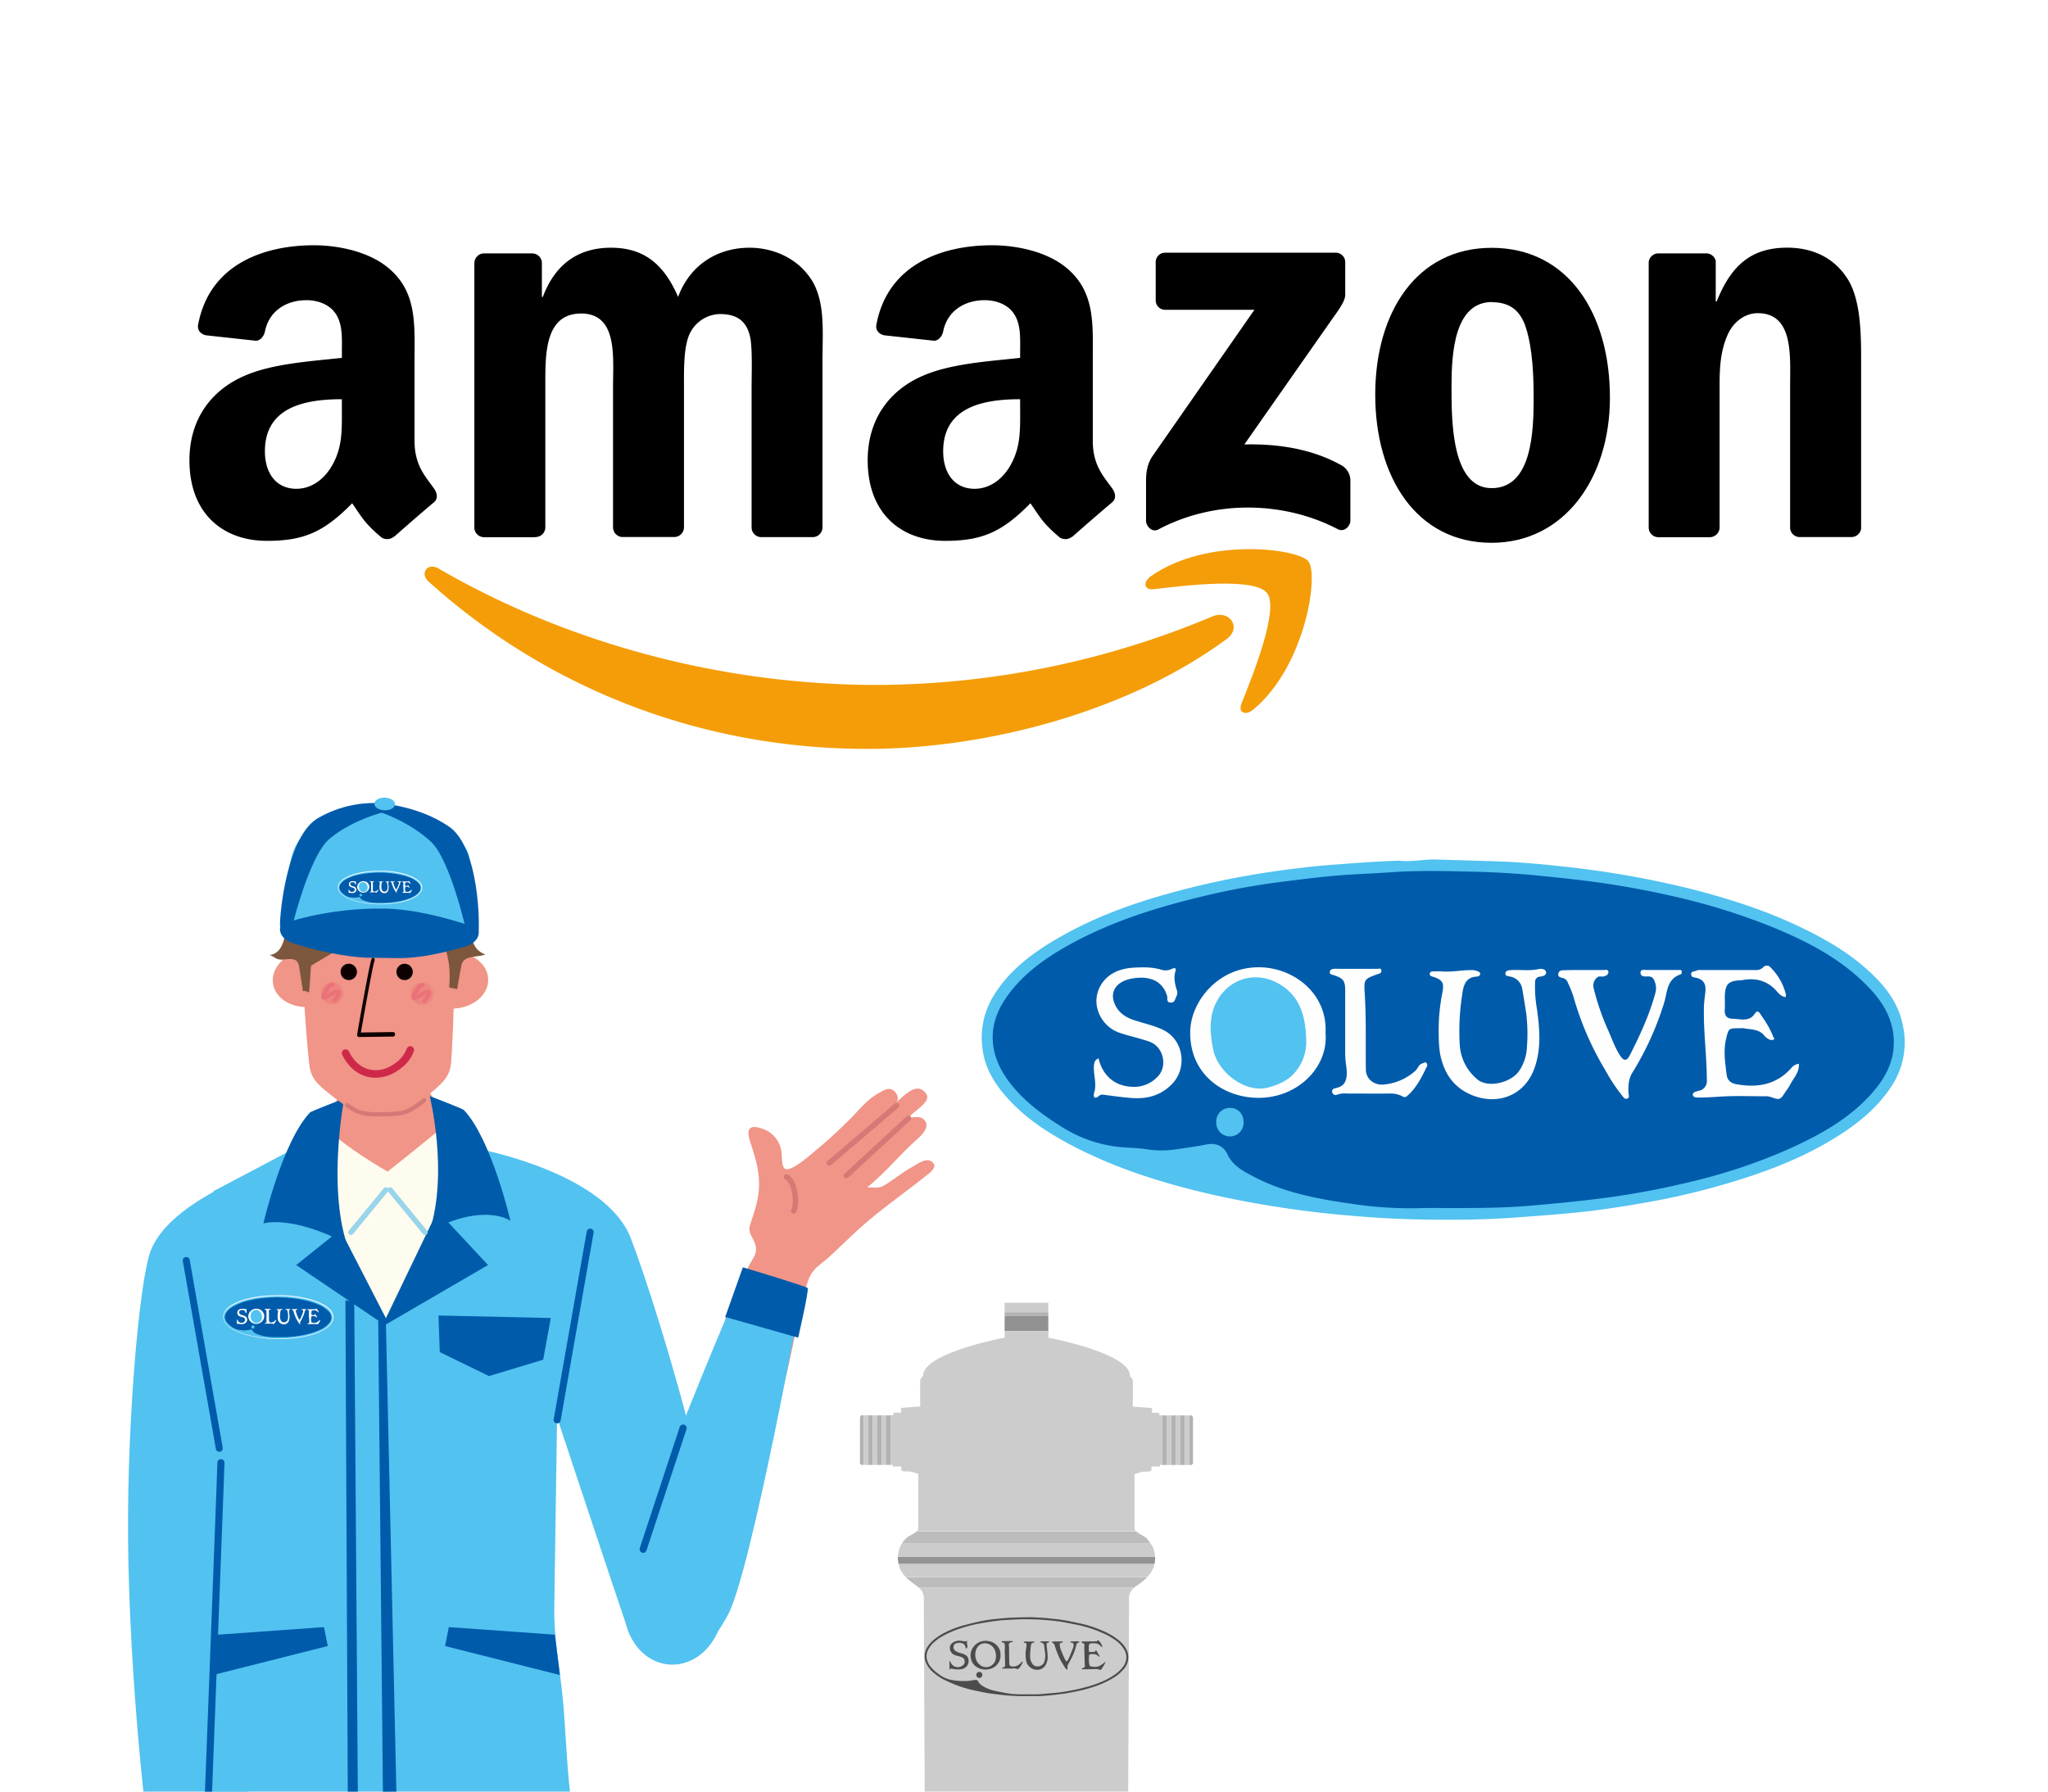
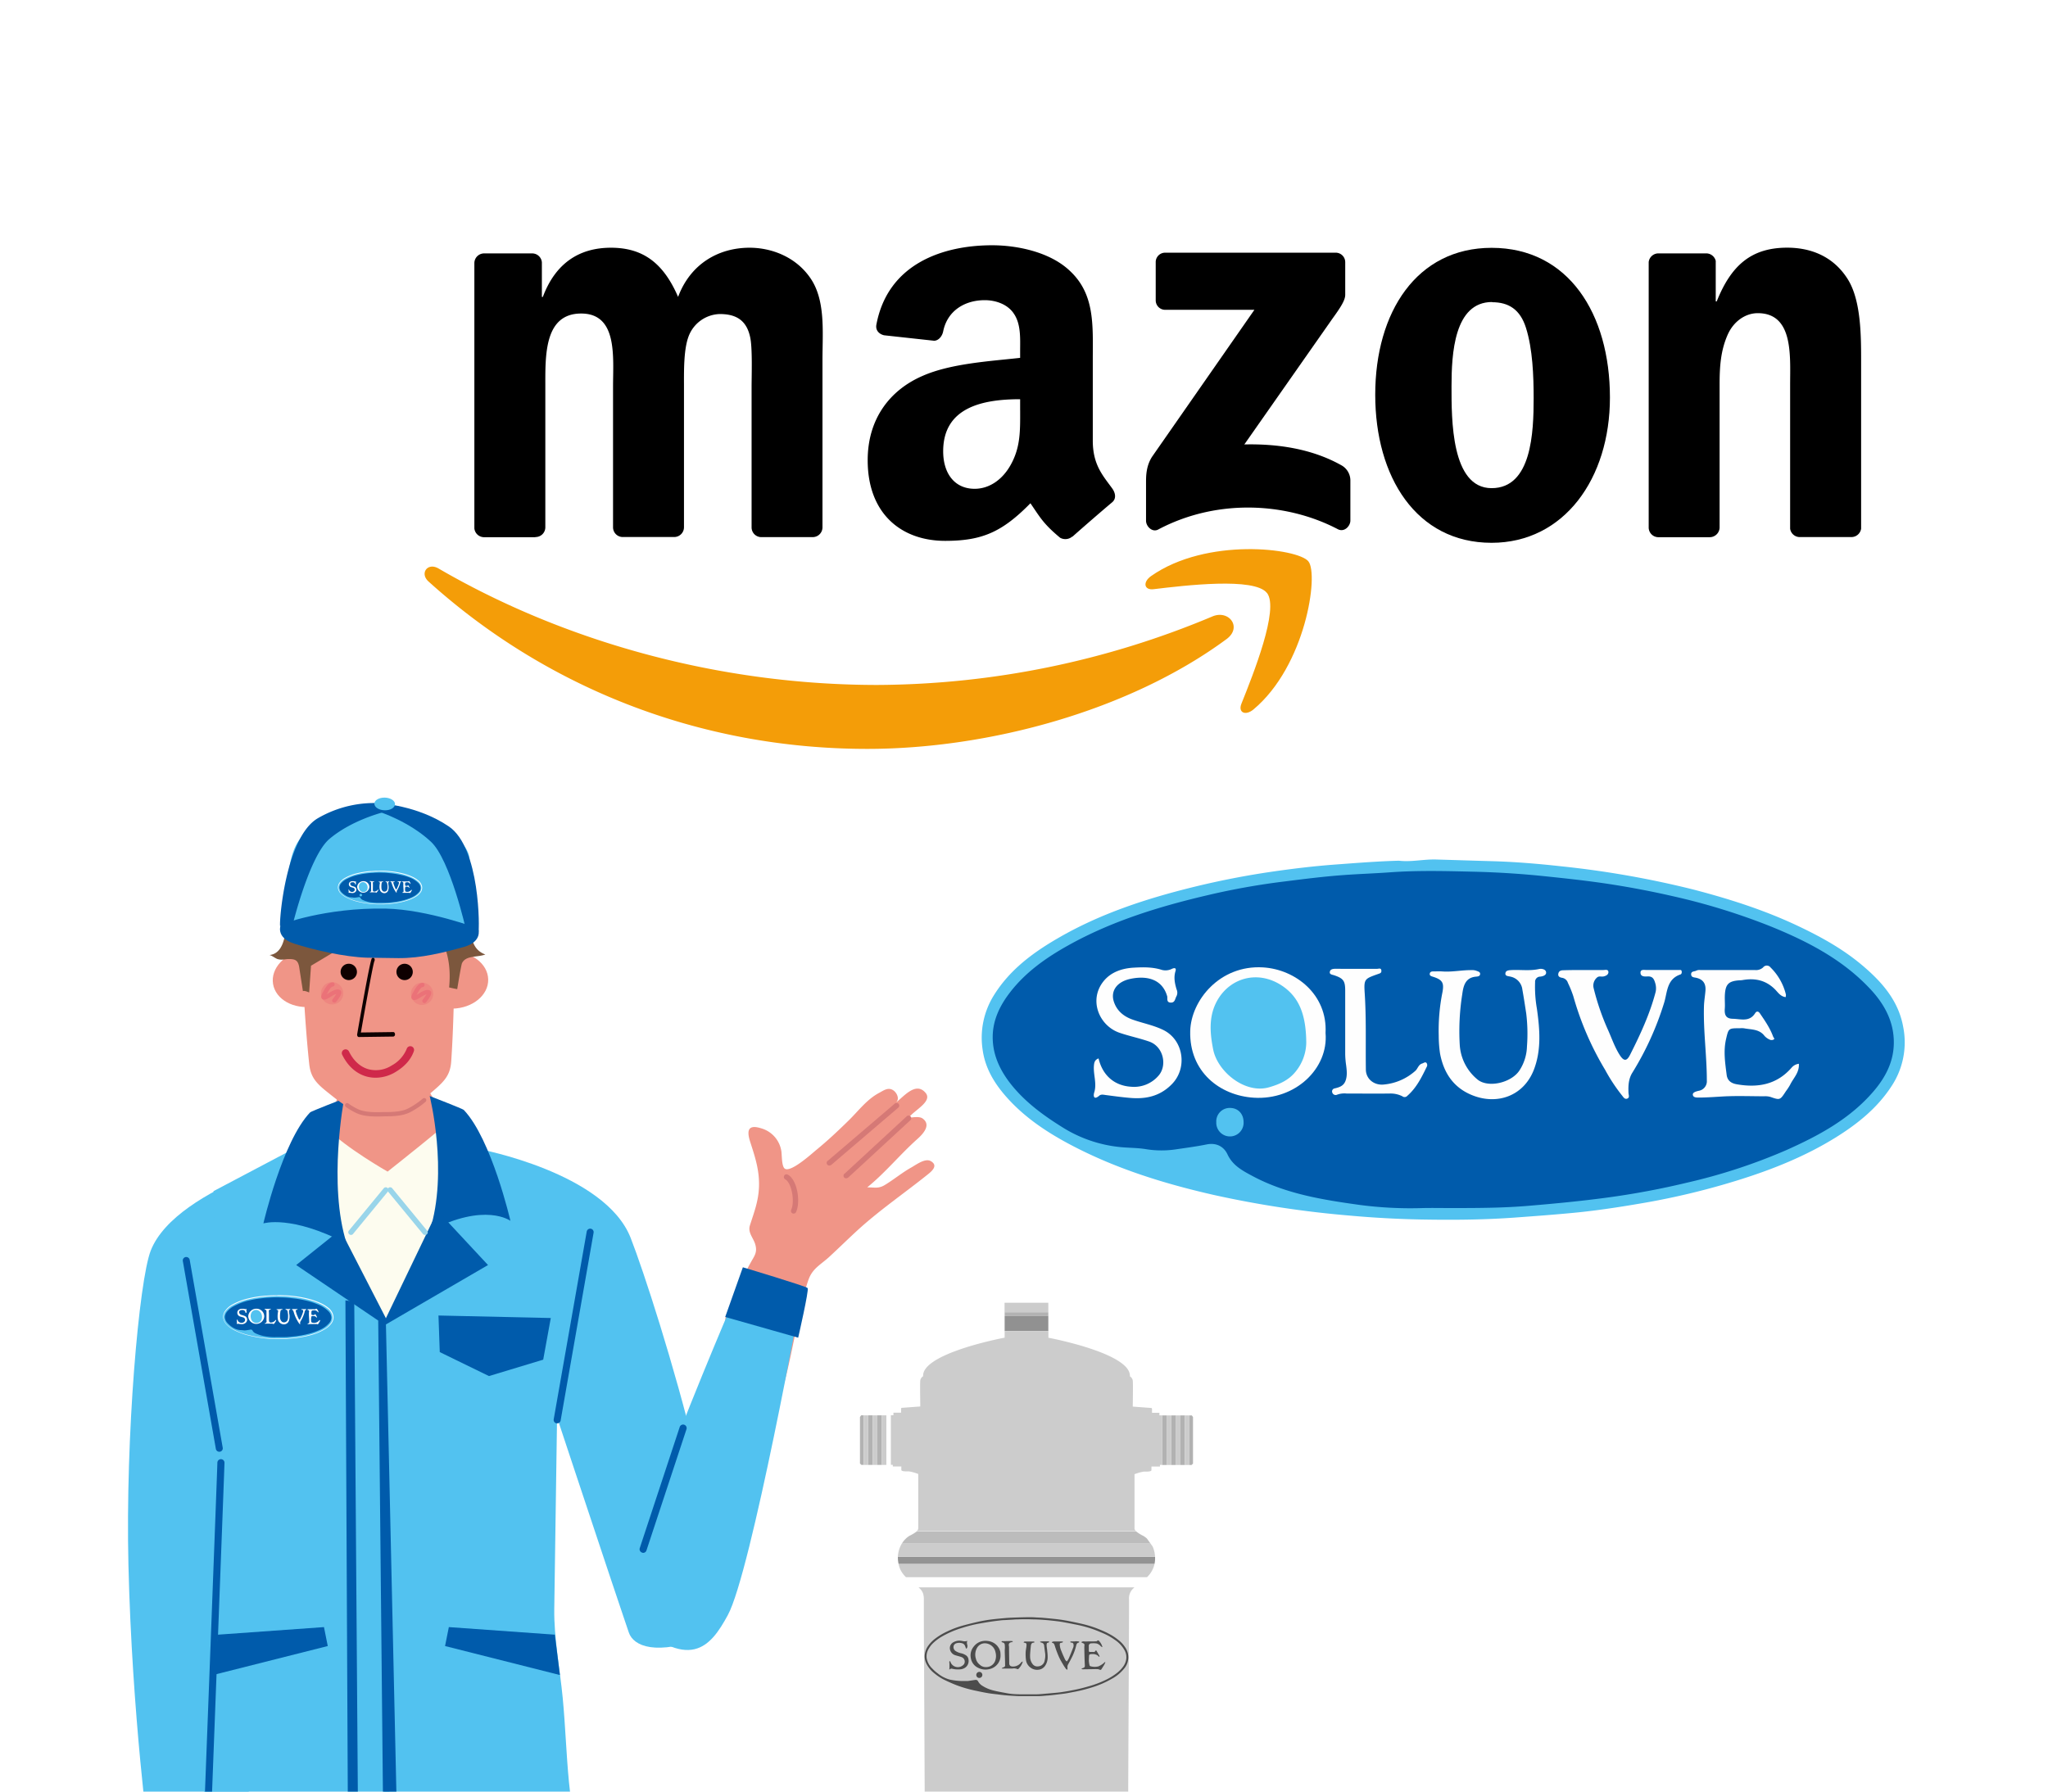
<svg xmlns="http://www.w3.org/2000/svg" id="レイヤー_1" data-name="レイヤー 1" viewBox="0 0 800 700">
  <defs>
    <style>.cls-1{fill:#fff;}.cls-2{fill:#ccc;}.cls-3{fill:#bcbcbc;}.cls-4{fill:#939393;}.cls-5{fill:#b2b2b2;}.cls-6{fill:#919191;}.cls-7{fill:#4c4c4c;}.cls-8{fill:#f49d08;}.cls-8,.cls-9{fill-rule:evenodd;}.cls-10{fill:#52c2f0;}.cls-11{fill:#005bab;}.cls-12{fill:#fefefe;}.cls-13{fill:#f09587;}.cls-14{fill:#d57976;}.cls-15{fill:#fdfcef;}.cls-16{fill:#7c573d;}.cls-17{fill:#ee8680;}.cls-18{fill:#eb7278;}.cls-19{fill:#b7814b;}.cls-20{fill:#0e0000;}.cls-21{fill:#99d5ea;}.cls-22{fill:#cf294a;}</style>
  </defs>
  <title>アートボード 2 のコピー</title>
  <rect class="cls-1" width="800" height="700" />
  <path class="cls-2" d="M351.69,613.23a10.89,10.89,0,0,0,2.2,3h94.17a10.49,10.49,0,0,0,2.18-3A10.06,10.06,0,0,0,451,611H351A10.27,10.27,0,0,0,351.69,613.23Z" />
-   <path class="cls-3" d="M356.89,618.76l.93.67c.37.27.68.52,1,.77h84.39c.26-.22.55-.45.88-.7l.06,0a31.16,31.16,0,0,0,3.94-3.2H353.89A27.42,27.42,0,0,0,356.89,618.76Z" />
  <path class="cls-2" d="M359.9,621.34h0a4.81,4.81,0,0,1,.71,1.39,7.64,7.64,0,0,1,.27,2.23l0,5.26q0,9,.08,17.91l.12,25.4q.08,15,.14,30.09l.15,31.94q.06,15.48.14,31l.12,27.17q0,8.84.08,17.66H440.2q0-8.82.07-17.63.08-13.59.13-27.17l.14-31,.15-31.94q.06-15,.14-30.09l.12-25.4.08-17.91,0-5.26a5.35,5.35,0,0,1,1.19-3.88,9,9,0,0,1,.93-.91H358.79A6.91,6.91,0,0,1,359.9,621.34Z" />
  <path class="cls-3" d="M355.28,600.05a9.07,9.07,0,0,0-2.88,2.87h96.91l-.1-.13-1.2-1.67a9.3,9.3,0,0,0-1.35-1,14.92,14.92,0,0,1-2.89-1.8H358.14A15.64,15.64,0,0,1,355.28,600.05Z" />
  <path class="cls-2" d="M350.74,608.23H451.19a11.1,11.1,0,0,0-.94-4l-.94-1.32H352.4A10.78,10.78,0,0,0,350.74,608.23Z" />
  <path class="cls-4" d="M351,611H451a11.27,11.27,0,0,0,.2-2.72H350.74A10.8,10.8,0,0,0,351,611Z" />
  <polygon class="cls-5" points="339.15 552.99 339.15 572.36 340.72 572.36 340.92 572.36 340.92 552.99 339.15 552.99" />
  <rect class="cls-2" x="340.92" y="552.99" width="1.77" height="19.37" />
  <rect class="cls-5" x="342.7" y="552.99" width="1.77" height="19.37" />
  <polygon class="cls-5" points="336.38 552.99 335.92 553.65 335.92 571.8 336.47 572.36 337.38 572.36 337.38 552.99 336.38 552.99" />
  <rect class="cls-2" x="337.38" y="552.99" width="1.77" height="19.37" />
  <rect class="cls-2" x="344.47" y="552.99" width="1.77" height="19.37" />
  <polygon class="cls-2" points="459.75 553.02 459.3 553.02 459.3 572.39 461.08 572.39 461.08 553.02 459.75 553.02" />
-   <rect class="cls-5" x="346.24" y="552.99" width="1.77" height="19.37" />
  <rect class="cls-5" x="461.08" y="553.02" width="1.77" height="19.37" />
  <rect class="cls-5" x="457.53" y="553.02" width="1.77" height="19.37" />
  <polygon class="cls-5" points="465.56 553.02 464.63 553.02 464.63 572.39 465.46 572.39 466.02 571.83 466.02 568.76 466.02 557.83 466.02 553.68 465.56 553.02" />
  <rect class="cls-2" x="462.85" y="553.02" width="1.77" height="19.37" />
  <rect class="cls-2" x="455.76" y="553.02" width="1.77" height="19.37" />
  <path class="cls-2" d="M409.5,509h-9v0h-8.1v3.72H409.5Z" />
  <polygon class="cls-5" points="409.5 513.83 409.5 512.72 392.44 512.72 392.44 514.21 409.5 514.21 409.5 513.83" />
  <rect class="cls-5" x="453.98" y="553.02" width="1.77" height="19.37" />
  <rect class="cls-6" x="392.44" y="514.21" width="17.06" height="5.85" />
  <path class="cls-2" d="M452.89,553l0-1H450l0-1.54a.37.37,0,0,0-.33-.35l-2.32-.17-4.87-.36s.16-9.15,0-10.24a2.45,2.45,0,0,0-1.11-1.59s0-.09,0-.13a3.92,3.92,0,0,0-.23-1.4c-.57-1.65-2.2-3.17-4.41-4.57-6-3.76-16.33-6.55-22.4-7.95-1.57-.37-2.83-.64-3.68-.81l-1.12-.22v-2.61H392.44v2.58l-1.21.24c-5.85,1.2-31.13,6.85-30.64,14.84l0,0a2.42,2.42,0,0,0-1.1,1.57c-.16,1.09,0,10.24,0,10.24l-7.18.53a.37.37,0,0,0-.33.35l0,1.54H349l0,1h-1v19.37h.75l0,.65h3.33v1.34c0,.76,2.66.53,3.12.6a17.91,17.91,0,0,1,3.49,1v21.24a1.39,1.39,0,0,1-.44.92l-.15.13h85.63l-.2-.19a1.36,1.36,0,0,1-.36-.83V576a17.31,17.31,0,0,1,3.48-1c.47-.07,3.13.16,3.13-.6V573h3.33l0-.65H454V553Z" />
  <path class="cls-7" d="M405.76,662.7h-.43c-.82,0-1.65,0-2.48,0h-4.32c-1.09,0-2.18-.08-3.27-.14q-1.36-.08-2.73-.21c-1-.09-1.95-.22-2.92-.34-.79-.09-1.58-.17-2.37-.28s-1.73-.26-2.59-.42c-1.23-.24-2.46-.5-3.69-.76a49.51,49.51,0,0,1-7-2c-1.66-.62-3.27-1.35-4.87-2.11A20,20,0,0,1,365,653.8a11.18,11.18,0,0,1-3.15-3.84,6.41,6.41,0,0,1-.64-3.25,7.31,7.31,0,0,1,1.43-3.76,13.06,13.06,0,0,1,2.85-2.85,24.74,24.74,0,0,1,4.57-2.7,37.46,37.46,0,0,1,6.06-2.27q3-.81,6.12-1.52c1.24-.28,2.49-.49,3.74-.69,1-.15,1.92-.25,2.88-.36,1.2-.12,2.41-.24,3.61-.34.67-.06,1.35-.11,2-.14,1.26-.06,2.53-.1,3.79-.14s2.42-.06,3.63-.07c.86,0,1.72,0,2.59.07s1.76.07,2.64.14c1.22.1,2.43.22,3.65.34,1.06.11,2.13.21,3.19.36,1.22.17,2.44.37,3.65.61,1.84.37,3.68.75,5.51,1.19a43.87,43.87,0,0,1,6.22,2c1.22.51,2.43,1,3.62,1.65a21.5,21.5,0,0,1,3.93,2.55,12,12,0,0,1,2.88,3.23,6.8,6.8,0,0,1-.76,8.05,15.77,15.77,0,0,1-4.55,3.78,37.43,37.43,0,0,1-8.06,3.49,59.46,59.46,0,0,1-6.84,1.71c-1.1.2-2.2.43-3.31.61-.93.15-1.87.24-2.81.36s-1.94.24-2.91.34c-.59.06-1.19.11-1.78.14C407.76,662.58,406.76,662.69,405.76,662.7Zm0-.74c1.07-.05,2.15-.18,3.22-.26l3.14-.28c.86-.08,1.72-.16,2.58-.29s1.9-.3,2.85-.47c1.36-.26,2.72-.51,4.06-.82s2.62-.68,3.93-1.05a38.83,38.83,0,0,0,6.06-2.28,23.62,23.62,0,0,0,4.6-2.77,12.72,12.72,0,0,0,2.47-2.5,6.51,6.51,0,0,0,1.29-3.17,5.6,5.6,0,0,0-.57-3.09,11.74,11.74,0,0,0-3.88-4.25,23.63,23.63,0,0,0-4.34-2.48c-1.17-.51-2.34-1-3.54-1.46a48.49,48.49,0,0,0-7.11-2c-1.9-.37-3.79-.76-5.7-1.08-1.46-.25-2.93-.4-4.4-.56-1.12-.13-2.25-.2-3.38-.29-.86-.06-1.72-.1-2.58-.13-1.05,0-2.11-.07-3.17-.07-1.32,0-2.63,0-3.94.07-.44,0-.87,0-1.31.06l-3.64.21c-.63,0-1.28.07-1.91.15-1.22.14-2.44.29-3.65.48-1.38.21-2.75.45-4.12.69a52.06,52.06,0,0,0-6.65,1.64,37.45,37.45,0,0,0-8.26,3.53,19,19,0,0,0-3.07,2.26,9.87,9.87,0,0,0-1.95,2.41A5.65,5.65,0,0,0,362,648a7.31,7.31,0,0,0,2.08,3.83,16.05,16.05,0,0,0,2.24,2,12.53,12.53,0,0,0,4.81,2.44,26.56,26.56,0,0,0,4.16.51c.54,0,1.09,0,1.63,0a9.29,9.29,0,0,0,1.18,0c.95-.12,1.91-.28,2.86-.41a1,1,0,0,1,1.09.52,4.54,4.54,0,0,0,1.36,1.56,14.44,14.44,0,0,0,4.8,2.08c1.35.34,2.72.58,4.09.84,1,.19,2,.38,3,.47s2.18.14,3.27.15H405Z" />
  <path class="cls-7" d="M390.83,646.7a5.3,5.3,0,0,1-.91,3.14,5.56,5.56,0,0,1-3.56,2.33,6.33,6.33,0,0,1-4.31-.55,5.06,5.06,0,0,1-2.8-3.66,5.44,5.44,0,0,1,1.2-4.73,5.66,5.66,0,0,1,2.81-1.9,6.18,6.18,0,0,1,2.57-.18,5.72,5.72,0,0,1,1.92.54,5.41,5.41,0,0,1,3,3.75A8.81,8.81,0,0,1,390.83,646.7Zm-5.72,4.66a3.76,3.76,0,0,0,3.57-2.29,5.55,5.55,0,0,0,.19-3.51,4.31,4.31,0,0,0-4.41-3.5,3.54,3.54,0,0,0-2.6,1.46,5.34,5.34,0,0,0-.64,4.61,4.17,4.17,0,0,0,1.56,2.34A3.32,3.32,0,0,0,385.11,651.36Z" />
  <path class="cls-7" d="M406.28,641.42a6.8,6.8,0,0,1,.77-.11c.54,0,1.09,0,1.63,0,.3,0,.61,0,.91,0,.09,0,.18.11.27.17-.09.1-.16.23-.27.28s-.56.12-.63.27a2.06,2.06,0,0,0-.11.93c0,.56.14,1.11.19,1.66.08.91.21,1.83.2,2.74a5.89,5.89,0,0,1-1,3.5,3.6,3.6,0,0,1-2.87,1.55,4.16,4.16,0,0,1-2.73-.79,4.38,4.38,0,0,1-1.86-3,16.49,16.49,0,0,1-.14-2.81c0-.88.22-1.76.32-2.64a3.57,3.57,0,0,0,0-.8c0-.27-.24-.38-.49-.45l-.63-.17c.1-.35.36-.38.63-.38h2.46a8.42,8.42,0,0,1,.87,0c.12,0,.23.14.35.22-.1.07-.19.16-.29.22a.48.48,0,0,1-.17,0c-.69.07-.92.56-1,1.15-.11,1-.21,2-.28,3.06a12.15,12.15,0,0,0,0,1.81,4.67,4.67,0,0,0,.94,2.33,2.28,2.28,0,0,0,2.23.91,2.71,2.71,0,0,0,2.51-2.39,7.64,7.64,0,0,0,.15-2.86c-.14-.91-.23-1.82-.36-2.74a1.3,1.3,0,0,0-1.15-1.3c-.16,0-.3-.18-.45-.27Z" />
  <path class="cls-7" d="M431.77,649.49a8.87,8.87,0,0,1-.39.89c-.36.6-.74,1.19-1.12,1.78a.48.48,0,0,1-.72.2,2.45,2.45,0,0,0-1-.2,10.59,10.59,0,0,0-1.13,0l-4.39.06a2.38,2.38,0,0,1-.53-.11l0-.14a2.77,2.77,0,0,1,.46-.22c.58-.16.85-.38.82-1-.07-1.16-.11-2.32-.14-3.48s-.06-2.51-.07-3.76c0-.24.05-.48.06-.72,0-.43-.13-.6-.54-.76a2.81,2.81,0,0,1-.72-.39,1.38,1.38,0,0,1,1.05-.32,8.77,8.77,0,0,0,1.62,0h1.48c.59,0,1.19,0,1.78-.05a.54.54,0,0,0,.35-.19c.24-.26.4-.15.62,0a5.45,5.45,0,0,1,1.36,2.39l-.06.1a2.8,2.8,0,0,1-.5-.31,3.84,3.84,0,0,0-1.48-1.07,6.55,6.55,0,0,0-2.16-.11,1,1,0,0,0-1.1,1.17c0,.56,0,1.13,0,1.69a.43.43,0,0,0,.45.51c.43,0,.86,0,1.29,0a.81.81,0,0,0,.9-.51c.07-.19.26-.12.33,0,.41.68.8,1.36,1.19,2.05,0,.08,0,.2,0,.3s-.24,0-.31-.07-.33-.38-.53-.49a3.76,3.76,0,0,0-1.1-.41,5.16,5.16,0,0,0-1.52,0c-.51.08-.61.3-.62.81s-.09,1.27-.06,1.9a10.78,10.78,0,0,0,.28,1.67.5.5,0,0,0,.31.31,5.89,5.89,0,0,0,3.17.06,8.62,8.62,0,0,0,1.7-1c.24-.17.44-.4.67-.59a2,2,0,0,1,.26-.1Z" />
  <path class="cls-7" d="M370.81,652.28a8.65,8.65,0,0,0,.08-1c0-.6,0-1.19-.06-1.79a.63.63,0,0,1,0-.24,1.86,1.86,0,0,1,.21-.28.92.92,0,0,1,.19.25,3.07,3.07,0,0,0,5.33,1,1.88,1.88,0,0,0-.9-2.75c-.77-.29-1.58-.46-2.37-.71a3,3,0,0,1-2.1-1.95,2.58,2.58,0,0,1,1.32-3.21,4.67,4.67,0,0,1,2.93-.52c.41.07.81.16,1.21.2a4.1,4.1,0,0,0,.78-.06c.12,0,.23-.05.48-.1-.42.69-.09,1.28,0,1.89a2,2,0,0,1-.13.79c-.05.15-.24.26-.39.4-.17-.45-.29-.82-.44-1.18a1.71,1.71,0,0,0-1.23-1,3.7,3.7,0,0,0-2.06,0,1.54,1.54,0,0,0-1.2,1.41,1.84,1.84,0,0,0,.81,1.64,6.62,6.62,0,0,0,2.22.9,5.44,5.44,0,0,1,2,.9,2.29,2.29,0,0,1,.84,1.61,3.17,3.17,0,0,1-1,2.85,3.74,3.74,0,0,1-2,.88,9.63,9.63,0,0,1-3.34-.19,1,1,0,0,0-.89.13C371.06,652.25,371,652.25,370.81,652.28Z" />
  <path class="cls-7" d="M415.23,641.39c-.08.41-.39.42-.66.46-.44.06-.59.21-.6.66a7,7,0,0,0,.65,2.63c.41,1.08.9,2.13,1.38,3.18a2.75,2.75,0,0,0,.46.63c.15.19.33.18.45,0a8.29,8.29,0,0,0,.64-1.12c.54-1.28,1.08-2.56,1.57-3.86a2.34,2.34,0,0,0,.21-1.52.77.77,0,0,0-.78-.66c-.06,0-.13,0-.17,0s-.25-.15-.37-.23c.12-.08.23-.23.36-.24.41,0,.83,0,1.25,0,.25,0,.5-.06.75-.06a6.62,6.62,0,0,1,1,.09c.19,0,.25.18.1.35a.23.23,0,0,1-.11.09c-.83.15-.89.87-1.06,1.49a21.11,21.11,0,0,1-1.44,3.94c-.53,1.09-1.12,2.15-1.7,3.22a1.89,1.89,0,0,0-.15,1.26,2.61,2.61,0,0,1-.11.71,2.09,2.09,0,0,1-.51-.35c-.38-.52-.74-1.06-1.07-1.61-.49-.84-1-1.68-1.43-2.55a37.91,37.91,0,0,1-1.9-5c-.15-.45-.3-.88-.87-1-.08,0-.15-.12-.23-.18s.13-.2.22-.24a1.19,1.19,0,0,1,.48-.13h3.12A3.4,3.4,0,0,1,415.23,641.39Z" />
  <path class="cls-7" d="M391.35,652c.07-.41.36-.47.59-.54a.81.81,0,0,0,.67-1c0-1.81-.1-3.63-.13-5.45,0-.46.06-.92.06-1.37a10.55,10.55,0,0,0-.07-1.13.92.92,0,0,0-.71-.75,2.48,2.48,0,0,1-.41-.15.25.25,0,0,1-.11-.22.24.24,0,0,1,.17-.17h.94l2.52-.06a6,6,0,0,1,.73.08l.06.1a3.27,3.27,0,0,1-.37.28c-.05,0-.13,0-.2,0-.95.21-1.19.68-.93,1.79a1.17,1.17,0,0,1,0,.27c0,2,.06,4.1.07,6.16,0,.92.52,1.24,1.28,1.29a3.9,3.9,0,0,0,3-1.16c.29-.28.47-.69,1-.79a3.25,3.25,0,0,1-.18.62,6.54,6.54,0,0,1-1.5,2.24.38.38,0,0,1-.48.07,3.21,3.21,0,0,0-1.84-.19l-.34,0h-3.89Z" />
  <path class="cls-7" d="M382.53,655.59a1.14,1.14,0,0,1-1.16-1.17,1.18,1.18,0,1,1,1.16,1.17Z" />
  <path class="cls-8" d="M479.11,249.71c-37.94,28-92.94,42.89-140.31,42.89-66.38,0-126.16-24.54-171.4-65.39-3.55-3.2-.38-7.58,3.89-5.1,48.81,28.4,109.16,45.51,171.5,45.51A341.24,341.24,0,0,0,473.6,240.85c6.41-2.72,11.79,4.23,5.51,8.86Z" />
  <path class="cls-8" d="M494.9,231.69c-4.85-6.22-32.08-2.95-44.31-1.48-3.7.44-4.28-2.79-.94-5.14,21.72-15.26,57.3-10.85,61.44-5.74s-1.09,40.83-21.44,57.85c-3.14,2.62-6.11,1.23-4.72-2.23,4.57-11.44,14.83-37,10-43.26Z" />
  <path class="cls-9" d="M451.45,117.31V102.49a3.67,3.67,0,0,1,3.76-3.76h66.43a3.71,3.71,0,0,1,3.84,3.74v12.71c0,2.13-1.81,4.92-5,9.33l-34.41,49.14c12.77-.3,26.29,1.61,37.89,8.13a6.79,6.79,0,0,1,3.53,5.79v15.81c0,2.18-2.39,4.7-4.89,3.39-20.45-10.71-47.59-11.88-70.2.13-2.31,1.23-4.73-1.25-4.73-3.43v-15c0-2.4,0-6.52,2.48-10.19L490,121.05H455.29a3.7,3.7,0,0,1-3.84-3.73Z" />
  <path class="cls-9" d="M209.13,209.89H188.92a3.83,3.83,0,0,1-3.62-3.42l0-103.73a3.81,3.81,0,0,1,3.9-3.73H208a3.8,3.8,0,0,1,3.67,3.49V116h.38c4.91-13.1,14.15-19.21,26.6-19.21,12.64,0,20.56,6.11,26.23,19.21,4.9-13.1,16-19.21,27.92-19.21,8.49,0,17.73,3.49,23.39,11.35,6.41,8.73,5.09,21.39,5.09,32.52v65.46a3.82,3.82,0,0,1-3.9,3.74H297.22a3.8,3.8,0,0,1-3.63-3.73v-55c0-4.36.38-15.28-.57-19.43-1.5-7-6-9-11.88-9a13.42,13.42,0,0,0-12.08,8.52c-2.07,5.24-1.88,14-1.88,19.86v55a3.82,3.82,0,0,1-3.9,3.74H243.09a3.8,3.8,0,0,1-3.62-3.73l0-55c0-11.57,1.88-28.59-12.45-28.59-14.53,0-14,16.59-14,28.59v55a3.82,3.82,0,0,1-3.9,3.74Z" />
  <path class="cls-9" d="M582.85,118C568,118,567,138.29,567,151s-.18,39.73,15.66,39.73c15.66,0,16.42-21.83,16.42-35.14,0-8.73-.38-19.21-3-27.51-2.27-7.2-6.8-10-13.21-10Zm-.19-21.17c30,0,46.22,25.76,46.22,58.5,0,31.65-17.92,56.75-46.22,56.75-29.43,0-45.46-25.76-45.46-57.84,0-32.31,16.22-57.41,45.46-57.41Z" />
  <path class="cls-9" d="M667.78,209.89H647.65a3.8,3.8,0,0,1-3.63-3.73l0-103.77A3.83,3.83,0,0,1,647.87,99h18.75a3.85,3.85,0,0,1,3.59,2.91v15.86h.38c5.66-14.18,13.58-21,27.54-21,9.06,0,17.93,3.27,23.59,12.22,5.28,8.3,5.28,22.27,5.28,32.31v65.27a3.84,3.84,0,0,1-3.87,3.27H702.86a3.81,3.81,0,0,1-3.59-3.27V150.3c0-11.35,1.32-27.94-12.65-27.94-4.9,0-9.43,3.27-11.69,8.29-2.83,6.33-3.21,12.66-3.21,19.65v55.85a3.87,3.87,0,0,1-3.94,3.74Z" />
  <path class="cls-9" d="M418.87,209.63a4.17,4.17,0,0,1-4.77.47c-6.71-5.58-7.92-8.16-11.59-13.47-11.09,11.3-18.95,14.69-33.32,14.69-17,0-30.25-10.5-30.25-31.5,0-16.41,8.89-27.56,21.55-33,11-4.82,26.29-5.69,38-7v-2.63c0-4.81.38-10.5-2.46-14.65-2.46-3.72-7.18-5.26-11.35-5.26-7.7,0-14.56,4-16.24,12.14-.35,1.82-1.68,3.62-3.51,3.72L345.35,131c-1.65-.38-3.49-1.7-3-4.23,4.5-23.76,26-30.94,45.19-30.94,9.83,0,22.69,2.62,30.44,10.06,9.83,9.19,8.89,21.44,8.89,34.78v31.49c0,9.47,3.93,13.63,7.63,18.73,1.29,1.84,1.58,4-.07,5.37-4.13,3.46-11.46,9.83-15.5,13.42l-.05,0ZM398.5,160.35c0,7.88.19,14.44-3.79,21.44-3.21,5.69-8.31,9.19-14,9.19-7.75,0-12.28-5.91-12.28-14.66,0-17.21,15.44-20.34,30.06-20.34v4.37Z" />
-   <path class="cls-9" d="M153.93,209.63a4.18,4.18,0,0,1-4.77.47c-6.72-5.58-7.92-8.16-11.59-13.47-11.09,11.3-18.95,14.69-33.32,14.69-17,0-30.25-10.5-30.25-31.5,0-16.41,8.89-27.56,21.55-33,11-4.82,26.28-5.69,38-7v-2.63c0-4.81.38-10.5-2.45-14.65-2.46-3.72-7.19-5.26-11.35-5.26-7.7,0-14.56,4-16.24,12.14-.35,1.82-1.68,3.62-3.51,3.72L80.41,131c-1.65-.38-3.5-1.7-3-4.23,4.5-23.76,26-30.94,45.2-30.94,9.83,0,22.69,2.62,30.44,10.06,9.83,9.19,8.88,21.44,8.88,34.78v31.49c0,9.47,3.94,13.63,7.63,18.73,1.29,1.84,1.58,4-.06,5.37-4.13,3.46-11.47,9.83-15.5,13.42l0,0Zm-20.38-49.28c0,7.88.19,14.44-3.78,21.44-3.21,5.69-8.31,9.19-14,9.19-7.75,0-12.29-5.91-12.29-14.66,0-17.21,15.44-20.34,30.06-20.34v4.37Z" />
  <path class="cls-10" d="M546.48,336.29c4.74.58,9.57-.61,14.48-.47,7.25.21,14.5.45,21.75.65,9,.25,18.09,1,27.08,2a370.75,370.75,0,0,1,51.67,9.08c13.9,3.62,27.54,7.95,40.59,14.1,8.81,4.15,17.3,8.81,24.78,15,7.81,6.49,14.63,13.9,16.57,24.4a31,31,0,0,1-4.64,23.51c-5.62,8.56-13.37,14.71-21.91,20-11.59,7.16-24.13,12.21-37.08,16.29a290.15,290.15,0,0,1-37.84,9.18c-9.63,1.66-19.26,3.14-29,4-6.51.61-13,1.09-19.54,1.57-12.81,1-25.63,1.11-38.44.87q-13.86-.27-27.68-1.52a399.28,399.28,0,0,1-53.15-8.07c-19.51-4.44-38.51-10.34-56.27-19.78-8.23-4.38-16-9.46-22.55-16.17-5.66-5.81-10.3-12.42-11.45-20.72A31.26,31.26,0,0,1,388.16,389c6.12-9.95,15.12-16.65,25-22.38,16.61-9.67,34.67-15.54,53.22-20.1q15.3-3.75,30.9-6c8.1-1.17,16.24-2.14,24.42-2.74S538.08,336.51,546.48,336.29Z" />
  <path class="cls-11" d="M566.38,472c-3.48,0-7-.07-10.42,0a151.67,151.67,0,0,1-24.7-1.2c-14.38-2-28.85-4.27-41.95-11.28-3.9-2.09-7.77-4.09-9.83-8.51-1.5-3.22-4.56-4.59-8.11-3.87-4.16.85-8.37,1.38-12.55,2a37.77,37.77,0,0,1-11.33-.17c-3.09-.49-6.2-.47-9.26-.73a52,52,0,0,1-23.54-8c-6.58-4.12-12.84-8.66-18-14.49s-9.08-12.74-8.91-21c.13-6.44,2.89-12,6.75-17,6.11-7.94,14.13-13.57,22.77-18.39,17.13-9.56,35.69-15.22,54.65-19.65a276.61,276.61,0,0,1,29.6-5.28c7.89-1,15.77-2,23.72-2.56,5.7-.41,11.42-.6,17.11-1,11-.83,22-.55,32.94-.29,9.37.21,18.77.8,28.13,1.78,7.67.79,15.33,1.62,22.94,2.72q13.64,2,27.08,5.08a253.68,253.68,0,0,1,37.86,11.66c14.32,5.79,28,12.77,38.82,24.16,5.76,6,9.77,13.07,9.62,21.74-.11,7.11-3.21,13.12-7.7,18.42-9.25,10.92-21.47,17.5-34.28,23.22A221.24,221.24,0,0,1,659,462.08a312.14,312.14,0,0,1-32,5.94c-9.8,1.3-19.62,2.24-29.48,3.07C587.1,472,576.75,472,566.38,472Z" />
  <path class="cls-12" d="M517.79,403.59c1.21,13.83-11.75,26.32-28,25.3-13.35-.83-25.28-10.17-24.86-26.07.31-11.9,11.51-25.84,28.39-24.85C506.13,378.72,518.6,388.66,517.79,403.59Z" />
  <path class="cls-12" d="M702.68,415.63c.25,3.48-2.19,5.62-3.43,8.24a22.79,22.79,0,0,1-1.62,2.47c-2.28,3.49-2.29,3.56-6,2.26a7.47,7.47,0,0,0-2.46-.27c-5.41,0-10.84-.23-16.24.08-3,.17-6,.4-9,.42-1.06,0-2.52.1-2.67-1.09-.11-.91,1.15-1.27,2.23-1.54a3.78,3.78,0,0,0,3.24-4.06c0-9.67-1.4-19.29-1.12-29,.06-2,.41-4,.58-6,.23-2.74-.85-4.47-3.59-5.1-.83-.19-2-.13-2-1.4s1.35-1,2.07-1.42a2.93,2.93,0,0,1,1.46-.22q10.68,0,21.34,0a4.12,4.12,0,0,0,3.23-1,1.82,1.82,0,0,1,2.92,0,22.11,22.11,0,0,1,6,10.59,3,3,0,0,1-.11,1c-1.93-.24-2.9-1.71-4-2.88-3.62-3.73-8-4.69-13-3.75a8.26,8.26,0,0,1-1,.06c-4.37.29-5.57,1.54-5.75,6.08-.06,1.61.1,3.23,0,4.82-.2,2.37.24,4.08,3.09,4.13,3.13.06,6.53,1.37,8.76-2.19.55-.88,1.25-.76,1.8,0,2,2.92,4,5.81,5.23,9.18.13.37.71.75.28,1.07a1.66,1.66,0,0,1-1.42.17,5.89,5.89,0,0,1-2.23-1.53c-2.1-2.77-5.26-2.43-8.13-3a8.57,8.57,0,0,0-1.52,0c-4.42,0-4.4,0-5.38,4.24-1.08,4.68-.36,9.32.24,14,.29,2.21,1.74,3.27,3.93,3.65,8.3,1.45,15.72.14,21.51-6.58A4.5,4.5,0,0,1,702.68,415.63Z" />
  <path class="cls-12" d="M562,404.61a75.8,75.8,0,0,1,1.46-16.94c.69-3.71,0-4.9-3.86-6.09-.62-.19-1.19-.42-1.11-1.11s.63-.93,1.29-.92c1.19,0,2.38-.08,3.56,0,3.8.3,7.54-.53,11.32-.51a5.09,5.09,0,0,1,2,.24c.62.27,1.66.41,1.5,1.4-.11.75-.85.85-1.59.91-4.2.35-4.94,3.66-5.37,6.83a92.33,92.33,0,0,0-1,19.57,19,19,0,0,0,7,13.83c4.08,3.3,13,1.32,16.27-3.48a18.06,18.06,0,0,0,3-9.51,65.15,65.15,0,0,0-.29-12.86c-.48-3.1-.94-6.19-1.5-9.28a5.82,5.82,0,0,0-4.59-5.09c-.91-.25-2.34-.14-2-1.53.23-1,1.51-1,2.53-1.06,3.51-.16,7,.39,10.55-.4.9-.21,2.64,0,2.78,1.29.11,1.1-1.18,1.58-2.35,1.68a2,2,0,0,0-1.95,2.18,49,49,0,0,0,.69,10.27c1.16,8.15,1.83,16.32-1.26,24.15-4,10-14.13,13.62-23.83,9.8-7.37-2.9-11.3-8.67-12.74-16.39A49,49,0,0,1,562,404.61Z" />
  <path class="cls-12" d="M429.12,413.53c1.54,6.51,6.05,10.72,12.93,11.09a12.56,12.56,0,0,0,10.52-4.37c3.44-3.94,1.94-11.35-3.67-13.3-3.8-1.32-7.74-2.12-11.55-3.42-8-2.72-12.21-12.8-6.26-20.17,2.92-3.61,7.3-5.05,11.88-5.29,3.65-.2,7.34-.27,10.94.9a5.55,5.55,0,0,0,3.91-.45c1-.44,1.75-.37,1.35.94-.76,2.44-.26,4.77.42,7.08a3.11,3.11,0,0,1,0,2.65c-.62,1-.54,2.62-2.31,2.54s-1.13-1.73-1.35-2.48c-1.92-6.67-7.89-8.18-14.43-6.78-5.2,1.12-7.72,4.67-6.43,8.8,1.12,3.57,3.77,5.84,7.34,7.1,4,1.43,8.26,2.19,12.11,4.11,7.8,3.9,9.43,14.76,3.28,21.08-4.68,4.81-10.32,6-16.76,5.37-3.07-.27-6.1-.69-9.15-1.09-.8-.11-1.79-.35-2.46.23-2.09,1.81-2.46.27-2-1.22,1.1-3.54-.4-7-.12-10.45C427.42,415.11,427.62,414.12,429.12,413.53Z" />
  <path class="cls-12" d="M618.93,379c2.45,0,4.91,0,7.36,0,.74,0,1.92-.41,2,.81,0,1-.92,1.47-1.85,1.69s-1.83-.3-2.65.47a4.15,4.15,0,0,0-1.27,4.13,95.27,95.27,0,0,0,5.8,16.74c1.38,3.16,2.52,6.44,4.38,9.36,1.58,2.46,2.73,2.54,4.05-.08,4-7.92,7.75-16,10-24.62a7,7,0,0,0-.27-3.69c-.51-1.7-1.27-2.41-3-2.3-1.15.07-2.61.06-2.66-1.41s1.41-1.11,2.36-1.11q6.36,0,12.71,0c.38,0,.88-.14,1,.44s0,1.14-.48,1.31c-5.51,1.85-5.09,7.24-6.44,11.32A117.46,117.46,0,0,1,637.71,419c-1.57,2.45-1.7,5.15-1.58,7.94,0,.76.54,1.85-.41,2.27-1.1.49-1.65-.65-2.2-1.3A67.71,67.71,0,0,1,627,418a117.29,117.29,0,0,1-12.41-28.72,41.33,41.33,0,0,0-2.12-5.24,2.85,2.85,0,0,0-2.29-2c-.69-.11-1.71-.42-1.46-1.62s1.17-1.32,2.07-1.33C613.51,379,616.22,379,618.93,379Z" />
  <path class="cls-12" d="M530.1,378.53c2.62,0,5.24,0,7.87,0,.56,0,1.49-.45,1.62.61s-.55,1.16-1.37,1.45c-5.21,1.86-5.49,1.91-5.13,7.5.65,9.95.31,19.9.45,29.85.06,3.72,3.32,6.23,7.11,5.79a21.34,21.34,0,0,0,12.21-5.33c1-.89,1.19-2.44,2.69-2.88.54-.16,1.09-.69,1.6-.3a1.37,1.37,0,0,1,.14,1.66c-2,4.1-4,8.18-7.57,11.29a1.4,1.4,0,0,1-1.94.15,10.28,10.28,0,0,0-5-1.06c-5.58.06-11.16,0-16.75,0a8.21,8.21,0,0,0-3.69.44,1.37,1.37,0,0,1-1.9-.79,1.18,1.18,0,0,1,.81-1.63c1.82-.43,3.53-.91,4.31-2.9s.53-4.19.27-6.2a33.37,33.37,0,0,1-.36-4.22q0-12.45,0-24.88c0-3.81-.68-4.79-4.24-6-.75-.27-1.91-.3-1.78-1.3.15-1.16,1.3-1.27,2.33-1.26C524.51,378.54,527.31,378.53,530.1,378.53Z" />
  <path class="cls-10" d="M475.11,438.41a5.25,5.25,0,0,1,5.5-5.52c3.06.07,5.16,2.33,5.17,5.56a5.34,5.34,0,1,1-10.67,0Z" />
  <path class="cls-10" d="M510.26,407.31a18.32,18.32,0,0,1-4.19,11.42c-2.67,3.32-6.29,4.92-10.35,6.09-9.35,2.7-20.08-6.07-21.81-14.72-1.37-6.84-1.87-13.72,2.06-20,5.16-8.19,15.52-11,24.61-5.11C507.78,389.69,510.15,396.92,510.26,407.31Z" />
  <path class="cls-13" d="M316.39,498.65c-3.11,6.16-8.22,37.47-10.74,43.78-2.18,5.46-11.49-2-15.71-3.13-2.58-.71,1.19-21-1.43-21.33-2.07-.27-4.85-.2-5.16-2.29-.22-1.45,1.74-4.47,2.26-5.8a117.53,117.53,0,0,1,8.16-17.51c1.29-2.17,2-3.52,1.27-6.12s-3-4.61-2.11-7.46c1.66-5.22,3.34-9.43,3.55-15.08.22-6.39-1.49-11.55-3.42-17.52-1.4-4.35-1-7,4.28-5.34a11,11,0,0,1,7.83,8.66c.31,1.43.08,5.88,1.27,7,2.16,2,10.77-5.85,12.42-7.21,4.47-3.65,8.5-7.46,12.64-11.51,3.79-3.7,7-8.12,11.76-10.71,1.91-1,3.62-2.42,5.65-1.1,1.52,1,2.67,3.58.95,4.91,3.17-2.44,7.87-8.46,11.71-3.88,2.83,3.39-4.63,6.87-6.59,9.71,1.51-.12,4.1-.65,5.4.28,3.48,2.49.23,6-2,8-6.75,6-12.57,13.22-19.63,18.92,3,0,4.44.56,6.89-.93,3.48-2.1,6.67-4.78,10.25-6.79,2.14-1.21,5.57-3.84,7.78-2.49,2.74,1.65.61,3.65-1.16,5.08-9.06,7.28-18.75,13.88-27.36,21.73-3.89,3.55-7.63,7.26-11.48,10.79C321,493.72,318,495.35,316.39,498.65Z" />
  <path class="cls-14" d="M331,460.25a1.09,1.09,0,0,0,.39-.22l24.23-22.35a1,1,0,1,0-1.42-1.54L330,458.49a1,1,0,0,0,1,1.76Z" />
  <path class="cls-14" d="M324.43,455.27a1.11,1.11,0,0,0,.37-.2l26.1-22.3a1,1,0,1,0-1.36-1.59l-26.1,22.29a1,1,0,0,0,1,1.8Z" />
  <path class="cls-14" d="M310.33,474.12a1,1,0,0,0,.64-.57c1.85-4.1.44-12.64-3.24-14.6a1,1,0,0,0-1.41.43,1.05,1.05,0,0,0,.43,1.42c2.43,1.29,3.83,8.52,2.31,11.89a1.06,1.06,0,0,0,.53,1.39A1,1,0,0,0,310.33,474.12Z" />
  <path class="cls-10" d="M127.54,448.93S69,463,58.9,488.58c-4.62,11.78-9.93,72.61-8.73,122.89,1.41,58.82,8.2,108.9,8.2,108.9s34.88,2.39,36.7-3.09,21.52-222.71,21.52-222.71Z" />
  <path class="cls-10" d="M187,448.93s49.29,9.13,59.33,34.68,48.38,148.79,29.21,156.1-28.09,3.58-29.92-1.9c-2.86-8.57-.9-2.06-47.66-143.24Z" />
  <polygon class="cls-15" points="92.01 541.07 93.77 474.1 126.78 441.71 167.07 435.78 210.82 470.24 213.26 549.37 92.01 541.07" />
  <path class="cls-10" d="M117.63,719c-1.53-.05-2.94-.11-4.07-.11-5.42,0-10.79.46-16.2.66-3.27.12-11.09,1.41-13.93-.57-6.3-4.38-4-16.43-3.38-22.82,1-10.82,1.37-21.77,2.41-32.67,1.08-11.4,3.47-23.46,3.31-34.93,0-.14-2.37-163.16-2.37-163.16l34.09-18,9.87-4.05L131,477.52,149.72,516s1.64,163.24,2.46,185.82c.19,5.26,1.48,16,1.48,16S121.12,719.07,117.63,719Z" />
  <path class="cls-13" d="M134.14,421.72,127.88,441c7.05,7.39,23.52,16.76,23.52,16.76s23.54-18.58,23.27-19.22l-9.34-16.12Z" />
  <path class="cls-11" d="M134.44,429.21s-13,5-13.31,5.42C110.28,446,102.89,478,102.89,478s10.84-3.45,32.53,7.88C128,462.73,134.44,429.21,134.44,429.21Z" />
  <path class="cls-11" d="M85.64,567.22l.23,0A1.36,1.36,0,0,0,87,565.63l-12.9-73.37a1.38,1.38,0,0,0-1.58-1.11,1.36,1.36,0,0,0-1.1,1.58l12.9,73.36A1.36,1.36,0,0,0,85.64,567.22Z" />
  <path class="cls-10" d="M218.86,719c6.29-4.38,4-16.43,3.38-22.82-1.05-10.82-1.38-21.77-2.42-32.67-1.08-11.4-3.47-23.46-3.31-34.93,0-.14,2.38-163.16,2.38-163.16l-34.09-18-9.88-4.05-4.5,34.7-21.3,40.91s1.8,160.28,1,182.86c-.18,5.26-1.47,16-1.47,16S216,720.93,218.86,719Z" />
  <path class="cls-11" d="M167.85,428.23s12.94,5,13.3,5.42C192,445,199.39,477,199.39,477s-9.86-7.39-31.54,3.94C175.24,457.8,167.85,428.23,167.85,428.23Z" />
  <polygon class="cls-11" points="138.38 508.57 139.86 711.64 135.91 712.13 134.93 508.07 138.38 508.57" />
  <polygon class="cls-11" points="85.15 638.69 126.55 635.73 128.03 643.13 83.17 654.46 85.15 638.69" />
  <path class="cls-11" d="M217.63,556.12l-.23,0a1.36,1.36,0,0,1-1.11-1.57l12.9-73.37a1.38,1.38,0,0,1,1.57-1.11,1.36,1.36,0,0,1,1.11,1.58L219,555A1.36,1.36,0,0,1,217.63,556.12Z" />
  <polygon class="cls-11" points="171.28 513.99 171.78 528.28 191 537.65 212.19 531.24 215.15 514.97 171.28 513.99" />
  <polygon class="cls-11" points="216.74 638.69 175.33 635.73 173.85 643.13 218.71 654.46 216.74 638.69" />
  <polygon class="cls-11" points="132.96 480.47 150.7 514.97 155.14 713.81 149.71 713.81 147.74 515.96 115.7 494.27 132.96 480.47" />
  <polygon class="cls-11" points="170.91 473.08 190.63 494.27 149.12 518.42 170.91 473.08" />
  <path class="cls-13" d="M175.89,350a14.16,14.16,0,0,0-5.06-5.12c-6.35-3.94-16.29-4.63-23.71-2.75-7.49-1.59-17.39-.52-23.58,3.67a14,14,0,0,0-4.86,5.3c-1.87,3.67-1.77,7.87-1.5,12.19.73,11.6,1.26,23.21,2.08,34.81.42,5.88.9,11.75,1.53,17.61.54,5.15,2.74,7.52,7.1,11,3.06,2.42,6.3,5.16,10,6.79,3,1.31,7.33,1.33,11,1.16,3.64,0,8-.16,10.92-1.58,3.68-1.78,6.81-4.64,9.78-7.18,4.21-3.62,6.32-6.07,6.67-11.23.4-5.88.66-11.78.85-17.66.37-11.62.45-23.25.73-34.87C178,357.75,177.9,353.55,175.89,350Z" />
  <path class="cls-13" d="M190.7,382.65c.15,6.17-6.1,11.3-14,11.44s-14.37-4.73-14.52-10.89,6.12-11.3,14-11.45S190.56,376.48,190.7,382.65Z" />
  <path class="cls-13" d="M134.82,380c1,6.09-4.5,12-12.29,13.24s-14.88-2.72-15.87-8.81,4.52-12,12.29-13.25S133.83,373.86,134.82,380Z" />
  <path class="cls-16" d="M180.87,343.38a51.62,51.62,0,0,0-2.69-7.38,23.28,23.28,0,0,0-5.6-8,13.62,13.62,0,0,0-3.8-2.65c-1.63-.59-3.41,0-5-1-3.13-2.07-5.16-4.36-8.94-5.59-9.64-3.12-25.74,1.65-31.54,10.21-3.17,4.68-6.69,10.87-8.42,16.25a60.18,60.18,0,0,0-2.66,11.14c-.62,4.94,0,16.15-7.07,16.8.74-.07,2.45,1.33,3.27,1.56,1.83.54,2.91-.06,4.61,0,2.58,0,3.53.71,3.92,3.63.1.75,1.39,8.93,1.38,8.93.41-.42,2.43.49,2.43.49l.73-10.44s16.76-10,21.15-12.69c5-3.05,9.33-4.93,12.79-9.89-.86,4.29-3.91,9-5.84,12.92,4.44-2.16,12-5.63,15.05-11.4,8.61,9.11,11.94,17.54,10.8,29.53,1.64.4,3.16.67,3.16.67s1.52-9.42,1.88-10.16c1.52-3.12,6-2.19,9.11-3.38-7.1-2.55-5.4-11.15-6.31-17.42A95.65,95.65,0,0,0,180.87,343.38Z" />
  <path class="cls-17" d="M160.55,388.8a4.36,4.36,0,1,0,3.76-4.83A4.32,4.32,0,0,0,160.55,388.8Z" />
  <path class="cls-18" d="M165.86,391.93a.84.84,0,0,0,.54-.3c.61-.71,2.56-3.13,1.93-4.18a1.38,1.38,0,0,0-.89-.63c-1-.23-2.42.46-4.21,1.58l-.28.18-.19.1.09-.16c.07-.12.15-.25.23-.41.43-.77,1.3-2.39,2-2.44a.84.84,0,0,0,.76-.9A.83.83,0,0,0,165,384c-1.61.17-2.67,2.05-3.36,3.29l-.22.39c-.56,1-1.11,2.09-.4,2.76s1.81.11,2.8-.48l.32-.2a11.76,11.76,0,0,1,2.44-1.27,19.63,19.63,0,0,1-1.43,2.06.82.82,0,0,0,.1,1.16A.87.87,0,0,0,165.86,391.93Z" />
  <path class="cls-17" d="M125.42,388.6a4.36,4.36,0,1,0,3.76-4.83A4.32,4.32,0,0,0,125.42,388.6Z" />
  <path class="cls-18" d="M130.73,391.72a.78.78,0,0,0,.54-.28c.62-.72,2.56-3.14,1.93-4.18a1.36,1.36,0,0,0-.89-.64c-1-.23-2.41.47-4.21,1.58l-.28.18-.19.1.1-.15c.07-.13.14-.27.23-.42.42-.76,1.29-2.39,2-2.44a.83.83,0,0,0,.75-.9.82.82,0,0,0-.9-.74c-1.62.17-2.68,2.05-3.37,3.29l-.21.39c-.57,1-1.11,2.09-.41,2.76s1.82.11,2.8-.48l.32-.19a12.26,12.26,0,0,1,2.44-1.29,15.72,15.72,0,0,1-1.43,2.07.82.82,0,0,0,.73,1.34Z" />
-   <path class="cls-19" d="M179.32,365.88c-.16-.74-.34-1.45-.53-2.1a1,1,0,0,1,1.87-.53c.2.7.39,1.45.56,2.23a1,1,0,0,1-.74,1.14,1.29,1.29,0,0,1-.34,0A1,1,0,0,1,179.32,365.88Zm-2.58-7a21,21,0,0,0-1.16-1.79,1,1,0,0,1,.22-1.34,1,1,0,0,1,1.35.22,21.42,21.42,0,0,1,1.28,2,.93.93,0,0,1-.36,1.3,1,1,0,0,1-.61.12A1,1,0,0,1,176.74,358.85Zm-4.85-5.67c-.53-.44-1.12-.89-1.72-1.32a1,1,0,0,1-.22-1.34,1,1,0,0,1,1.36-.22c.64.46,1.26.94,1.83,1.42a1,1,0,0,1-.75,1.68A.9.9,0,0,1,171.89,353.18Z" />
+   <path class="cls-19" d="M179.32,365.88c-.16-.74-.34-1.45-.53-2.1a1,1,0,0,1,1.87-.53c.2.7.39,1.45.56,2.23a1,1,0,0,1-.74,1.14,1.29,1.29,0,0,1-.34,0A1,1,0,0,1,179.32,365.88m-2.58-7a21,21,0,0,0-1.16-1.79,1,1,0,0,1,.22-1.34,1,1,0,0,1,1.35.22,21.42,21.42,0,0,1,1.28,2,.93.93,0,0,1-.36,1.3,1,1,0,0,1-.61.12A1,1,0,0,1,176.74,358.85Zm-4.85-5.67c-.53-.44-1.12-.89-1.72-1.32a1,1,0,0,1-.22-1.34,1,1,0,0,1,1.36-.22c.64.46,1.26.94,1.83,1.42a1,1,0,0,1-.75,1.68A.9.9,0,0,1,171.89,353.18Z" />
  <path class="cls-19" d="M184.58,353.62a1,1,0,0,1-1.15-.72c-.07-.29-.14-.57-.22-.85s-.24-.77-.38-1.15a1,1,0,0,1,.57-1.24,1,1,0,0,1,1.25.55c.16.43.31.87.43,1.3s.17.64.24,1a1,1,0,0,1-.68,1.13Zm-4.31-7.37c-.4-.57-.86-1.14-1.32-1.71a1,1,0,0,1,.13-1.35,1,1,0,0,1,1.37.12c.49.61,1,1.22,1.41,1.82a1,1,0,0,1-.24,1.34,1.11,1.11,0,0,1-.29.14A1,1,0,0,1,180.27,346.25Zm-5.12-5.61c-.54-.48-1.09-1-1.66-1.42a1,1,0,0,1-.13-1.35,1,1,0,0,1,1.36-.14c.6.48,1.18,1,1.74,1.49a.94.94,0,0,1,.06,1.35,1,1,0,0,1-.44.28A1,1,0,0,1,175.15,340.64Z" />
  <path class="cls-19" d="M136.51,352.05c-.69.34-1.33.69-1.93,1a1,1,0,0,1-1.32-.33,1,1,0,0,1,.35-1.33c.63-.37,1.32-.74,2-1.1a1,1,0,0,1,1.31.42,1,1,0,0,1,.09.32A1,1,0,0,1,136.51,352.05Zm-6.25,4.26c-.51.5-1,1-1.46,1.57a1,1,0,0,1-1.37.13.94.94,0,0,1-.11-1.35,21.71,21.71,0,0,1,1.6-1.72,1,1,0,0,1,1.64.56A1,1,0,0,1,130.26,356.31Zm-4.35,6.09c-.31.63-.6,1.3-.88,2a1,1,0,0,1-1.26.55,1,1,0,0,1-.54-1.24c.29-.74.61-1.45.94-2.12a1,1,0,0,1,1.29-.46,1,1,0,0,1,.45,1.28Z" />
  <path class="cls-19" d="M144.27,337.52a1,1,0,0,1-1,.93h-.89c-.4,0-.81.05-1.22.09a1,1,0,0,1-1.06-.85,1,1,0,0,1,.87-1.06,12.81,12.81,0,0,1,1.38-.1h1a1,1,0,0,1,.94.93Zm-8.33,2.34c-.65.24-1.33.53-2,.85a1,1,0,0,1-1.28-.47,1,1,0,0,1,.47-1.27c.73-.34,1.45-.65,2.15-.91a1,1,0,0,1,1.24.55.91.91,0,0,1,.06.32A1,1,0,0,1,135.94,339.86Zm-6.8,3.52c-.61.41-1.23.82-1.82,1.25a1,1,0,1,1-1.13-1.55c.62-.45,1.26-.89,1.9-1.3a1,1,0,0,1,1.34.27,1,1,0,0,1-.29,1.33Z" />
  <path class="cls-20" d="M133.07,380.07a3.19,3.19,0,1,0,2.81-3.5A3.18,3.18,0,0,0,133.07,380.07Z" />
  <path class="cls-20" d="M154.88,380.07a3.19,3.19,0,1,0,2.81-3.49A3.17,3.17,0,0,0,154.88,380.07Z" />
  <path class="cls-20" d="M153.72,405a.85.85,0,0,0,.58-.89c0-.49-.31-.88-.67-.87l-12.66.17c1.83-10.49,4.7-26.36,5.25-27.81a1.12,1.12,0,0,0,0-1.12.55.55,0,0,0-.93-.09c-.19.22-.76.89-5.77,29.7a1.22,1.22,0,0,0,.13.76.61.61,0,0,0,.53.33l13.5-.18Z" />
  <path class="cls-10" d="M146.71,316.68l15.89.83s20.13,8.59,20.81,18,.38,27.68.38,27.68l-70.9-3.36s-3.71-28.94,7.45-34.7S146.71,316.68,146.71,316.68Z" />
  <path class="cls-11" d="M186.87,364.41c.49-1.15.77-33.16-11.55-41.51s-26.92-9-26.92-9l-.07,3.34s11.51,3.7,20,11.63c7.55,7,13.68,34.33,13.68,34.33Z" />
  <path class="cls-11" d="M109.43,361.82c-.44-1.18,1.93-34.38,14.6-42.05a43.82,43.82,0,0,1,26.07-5.84l-.07,3.34s-12.48,3-21.33,10.5c-7.86,6.63-14.38,33.56-14.38,33.56Z" />
  <path class="cls-11" d="M109.7,361.24s17.19-6.7,41-6.23c16.35.33,36.1,7.77,36.1,7.77s1.95,5.09-5.62,7.21-16.77,4.45-25.62,4.36c-.88,0-11.25-.14-12.13-.17-8.85-.25-21.15-3.1-28.58-5.52S109.7,361.24,109.7,361.24Z" />
  <path class="cls-21" d="M166,482.5a1,1,0,0,0,.8-1.7l-13.59-16.53a1,1,0,1,0-1.61,1.32l13.6,16.53A1,1,0,0,0,166,482.5Z" />
  <path class="cls-21" d="M137.11,482.5a1,1,0,0,0,.8-.38l13.59-16.53a1,1,0,1,0-1.6-1.32L136.3,480.8a1,1,0,0,0,.15,1.46A1,1,0,0,0,137.11,482.5Z" />
  <path class="cls-10" d="M146.24,314c0,1.37,1.74,2.53,4,2.59s4-1,4.06-2.36-1.74-2.53-3.95-2.59S146.27,312.6,146.24,314Z" />
  <path class="cls-10" d="M313.38,504.38l-22.18-7.14s-55,125.65-46.14,134c24.33,23,32.56,12.05,39.23-.17C293.39,614.43,313.38,504.38,313.38,504.38Z" />
-   <path class="cls-10" d="M243.92,626c-1.1,12.51,6.64,23.4,17.28,24.33s20.15-8.45,21.24-20.95S275.8,606,265.16,605,245,613.46,243.92,626Z" />
  <path class="cls-11" d="M251.23,606.73a1.38,1.38,0,0,0,1.31-1l15.62-47.33a1.39,1.39,0,0,0-2.64-.87l-15.61,47.33a1.38,1.38,0,0,0,.88,1.75A1.31,1.31,0,0,0,251.23,606.73Z" />
  <path class="cls-11" d="M283.28,514.56l6.9-19.41s24.73,7.39,25.31,8.13-3.7,19.37-3.7,19.37Z" />
  <path class="cls-14" d="M151.46,436.15c2.86,0,6.1-.32,8.47-1.45a31,31,0,0,0,6.3-4.21.84.84,0,0,0,.12-1.16.83.83,0,0,0-1.16-.12,29.64,29.64,0,0,1-6,4c-2.56,1.22-6.42,1.33-9.5,1.28-3.12.13-7,.12-9.57-1a23.62,23.62,0,0,1-4.12-2.4.83.83,0,0,0-.95,1.35,25.81,25.81,0,0,0,4.4,2.56c2.9,1.29,7,1.31,10.26,1.18Z" />
  <path class="cls-22" d="M147,421.08a13.33,13.33,0,0,1-4-.52c-3.95-1.16-7.18-4.08-9.33-8.45a1.47,1.47,0,1,1,2.64-1.3c1.77,3.62,4.37,6,7.51,6.92A11.37,11.37,0,0,0,153,416.3a13,13,0,0,0,5.9-6.57,1.46,1.46,0,1,1,2.76,1c-1.15,3.24-3.48,5.89-7.13,8.1A15.12,15.12,0,0,1,147,421.08Z" />
  <path class="cls-11" d="M80.82,717.94a1.39,1.39,0,0,0,1.39-1.34c.22-5.86,5.48-143.62,5.48-145.09a1.39,1.39,0,0,0-2.78,0c0,2-5.42,143.56-5.47,145a1.39,1.39,0,0,0,1.33,1.44Z" />
  <path class="cls-10" d="M147.61,353.27c-.82,0-1.66-.06-2.5-.13a36.94,36.94,0,0,1-4.79-.73,20.21,20.21,0,0,1-5.09-1.79,8,8,0,0,1-2.06-1.48,3.39,3.39,0,0,1-1.06-1.93,2.93,2.93,0,0,1,.4-2,6.3,6.3,0,0,1,2.29-2.05,17.24,17.24,0,0,1,4.82-1.82,26.49,26.49,0,0,1,2.79-.54c.82-.12,1.54-.2,2.2-.25l.37,0c.61,0,1.23-.09,1.86-.11l.26,0c.16,0,.31,0,.47,0a4.19,4.19,0,0,1,.5,0l2,.06c.76,0,1.55.08,2.44.18a33.63,33.63,0,0,1,4.66.82,20.5,20.5,0,0,1,3.67,1.27,10.6,10.6,0,0,1,2.25,1.37,4,4,0,0,1,1.54,2.27,2.93,2.93,0,0,1-.44,2.2,6.25,6.25,0,0,1-2,1.84,14.42,14.42,0,0,1-3.36,1.47,24.2,24.2,0,0,1-3.41.83c-.72.12-1.66.28-2.62.36-.54.06-1.09.1-1.63.14h-.13c-.79.05-1.63.08-2.55.08Z" />
  <path class="cls-1" d="M148.07,340.5h.08l1.95.05c.82,0,1.63.09,2.44.18a33.4,33.4,0,0,1,4.64.82,20.77,20.77,0,0,1,3.65,1.27,10.06,10.06,0,0,1,2.22,1.35,3.73,3.73,0,0,1,1.49,2.19,2.81,2.81,0,0,1-.41,2.11,6.27,6.27,0,0,1-2,1.8,14.41,14.41,0,0,1-3.34,1.46,25.94,25.94,0,0,1-3.4.83c-.86.15-1.73.28-2.6.36l-1.76.14c-.84.06-1.69.09-2.53.09h-.92c-.83,0-1.66-.06-2.49-.14a35.12,35.12,0,0,1-4.78-.72,20.1,20.1,0,0,1-5.05-1.78,8.09,8.09,0,0,1-2-1.45,3.42,3.42,0,0,1-1-1.86,2.83,2.83,0,0,1,.39-1.92,6.18,6.18,0,0,1,2.24-2,18.23,18.23,0,0,1,4.79-1.8,26.05,26.05,0,0,1,2.77-.54c.73-.11,1.46-.19,2.2-.25s1.47-.11,2.23-.13h.25c.32,0,.65-.06,1-.06m0-.25-.51,0a3.55,3.55,0,0,1-.46,0h-.22c-.68,0-1.31.06-1.92.11l-.36,0c-.67.05-1.4.13-2.21.25s-1.9.32-2.8.54a17.64,17.64,0,0,0-4.85,1.84,6.29,6.29,0,0,0-2.33,2.09,3.08,3.08,0,0,0-.43,2.08,3.57,3.57,0,0,0,1.1,2,8.21,8.21,0,0,0,2.09,1.5,20.2,20.2,0,0,0,5.12,1.8,35.36,35.36,0,0,0,4.81.73c.84.08,1.69.12,2.5.14h.93c.92,0,1.75,0,2.55-.09l1.76-.14c1-.09,1.91-.24,2.63-.37a24.46,24.46,0,0,0,3.43-.83,14.68,14.68,0,0,0,3.39-1.49,6.27,6.27,0,0,0,2.05-1.87,3.08,3.08,0,0,0,.45-2.3,4.06,4.06,0,0,0-1.58-2.34,10.65,10.65,0,0,0-2.28-1.38,20.43,20.43,0,0,0-3.69-1.28,32.27,32.27,0,0,0-4.68-.82c-.88-.11-1.68-.17-2.45-.19l-1.15,0-.8,0Z" />
  <path class="cls-11" d="M148.63,352.74h-.93a14.94,14.94,0,0,1-2.22-.11,11.3,11.3,0,0,1-3.77-1,1.68,1.68,0,0,1-.88-.76.63.63,0,0,0-.73-.35c-.38.08-.76.13-1.13.18a3.49,3.49,0,0,1-1,0,8,8,0,0,0-.83-.07,4.59,4.59,0,0,1-2.12-.72,7,7,0,0,1-1.61-1.3,2.74,2.74,0,0,1-.81-1.89,2.62,2.62,0,0,1,.61-1.53,6.44,6.44,0,0,1,2.05-1.65,18.61,18.61,0,0,1,4.91-1.77,26.42,26.42,0,0,1,2.66-.47c.71-.09,1.42-.18,2.13-.23.51,0,1-.05,1.54-.09a29.2,29.2,0,0,1,3,0c.84,0,1.68.07,2.53.16.68.07,1.37.15,2.06.25s1.63.27,2.43.45a22.29,22.29,0,0,1,3.4,1,9.6,9.6,0,0,1,3.49,2.17,2.74,2.74,0,0,1,.87,2,2.59,2.59,0,0,1-.7,1.65,8.35,8.35,0,0,1-3.08,2.09,20.06,20.06,0,0,1-3.49,1.14,27.4,27.4,0,0,1-2.87.54c-.88.11-1.77.2-2.65.27S149.57,352.74,148.63,352.74Z" />
  <path class="cls-12" d="M144.27,346.6a2.38,2.38,0,0,1-4.75-.07,2.4,2.4,0,0,1,2.55-2.24A2.25,2.25,0,0,1,144.27,346.6Z" />
  <path class="cls-12" d="M160.88,347.68c0,.31-.19.5-.3.74a1.7,1.7,0,0,1-.15.22c-.2.31-.21.32-.54.2a.86.86,0,0,0-.22,0c-.49,0-1,0-1.46,0l-.81,0c-.1,0-.23,0-.24-.09s.1-.12.2-.14a.35.35,0,0,0,.29-.37c0-.87-.13-1.73-.1-2.6,0-.18,0-.36,0-.54a.39.39,0,0,0-.32-.46c-.08,0-.18,0-.18-.12s.12-.09.19-.13a.25.25,0,0,1,.13,0h1.92a.38.38,0,0,0,.29-.09.16.16,0,0,1,.26,0,2.06,2.06,0,0,1,.54.95s0,.06,0,.09c-.18,0-.26-.15-.36-.25a1.19,1.19,0,0,0-1.17-.34h-.09c-.39,0-.5.14-.51.55,0,.15,0,.29,0,.43s0,.37.28.38.59.12.79-.2c.05-.08.11-.07.16,0a3.56,3.56,0,0,1,.47.83s.06.06,0,.09a.13.13,0,0,1-.12,0,.51.51,0,0,1-.2-.14c-.19-.25-.48-.22-.73-.26h-.14c-.4,0-.4,0-.48.39a3.29,3.29,0,0,0,0,1.25c0,.2.15.29.35.33a1.92,1.92,0,0,0,1.93-.59A.41.41,0,0,1,160.88,347.68Z" />
  <path class="cls-12" d="M148.24,346.69a7.09,7.09,0,0,1,.14-1.52c.06-.34,0-.44-.35-.55-.06,0-.11,0-.1-.1a.1.1,0,0,1,.12-.08h.31c.35,0,.68-.05,1-.05a.52.52,0,0,1,.18,0c.05,0,.15,0,.13.13s-.07.07-.14.08c-.38,0-.44.33-.48.61A8,8,0,0,0,149,347a1.67,1.67,0,0,0,.62,1.24,1.17,1.17,0,0,0,1.47-.31,1.77,1.77,0,0,0,.27-.85,6.43,6.43,0,0,0,0-1.16c0-.28-.09-.55-.14-.83a.51.51,0,0,0-.41-.46c-.08,0-.21,0-.18-.14s.13-.09.23-.09a5.92,5.92,0,0,0,.94,0c.09,0,.24,0,.25.12s-.1.14-.21.15-.16.08-.17.19a4.79,4.79,0,0,0,.06.93,4.32,4.32,0,0,1-.11,2.17,1.59,1.59,0,0,1-2.15.88,1.82,1.82,0,0,1-1.14-1.47A3.9,3.9,0,0,1,148.24,346.69Z" />
  <path class="cls-12" d="M136.3,347.49a1.22,1.22,0,0,0,1.16,1,1.13,1.13,0,0,0,.95-.4.77.77,0,0,0-.33-1.19c-.34-.12-.7-.19-1-.31a1.15,1.15,0,0,1-.56-1.81,1.38,1.38,0,0,1,1.06-.48,2.77,2.77,0,0,1,1,.08.48.48,0,0,0,.35,0c.09,0,.16,0,.12.09a1,1,0,0,0,0,.63.33.33,0,0,1,0,.24c-.06.09,0,.24-.21.23s-.1-.16-.12-.22c-.17-.6-.71-.74-1.3-.61s-.69.42-.57.79a1,1,0,0,0,.65.64,7.76,7.76,0,0,1,1.09.37,1.2,1.2,0,0,1,.3,1.89,1.72,1.72,0,0,1-1.51.48l-.82-.09c-.07,0-.16,0-.22,0s-.22,0-.18-.11c.1-.32,0-.63,0-.94C136.15,347.63,136.17,347.54,136.3,347.49Z" />
  <path class="cls-12" d="M153.36,344.39H154c.07,0,.17,0,.18.07s-.09.14-.17.16-.16,0-.24,0a.37.37,0,0,0-.11.37,7.83,7.83,0,0,0,.52,1.5,4.94,4.94,0,0,0,.39.84c.14.23.25.23.37,0a11.78,11.78,0,0,0,.9-2.21.68.68,0,0,0,0-.34c0-.15-.11-.21-.26-.2s-.24,0-.24-.13.12-.1.21-.1h1.14s.08,0,.09,0,0,.1,0,.12c-.5.16-.46.65-.58,1a10.71,10.71,0,0,1-1.1,2.41,1.12,1.12,0,0,0-.15.72c0,.06,0,.16,0,.2s-.15-.06-.2-.12a6,6,0,0,1-.59-.89,10.75,10.75,0,0,1-1.11-2.58c-.05-.16-.13-.31-.19-.47a.25.25,0,0,0-.21-.18c-.06,0-.15,0-.13-.15s.11-.12.19-.12Z" />
  <path class="cls-12" d="M145.37,344.34h.71s.14-.05.15,0,0,.1-.13.13c-.46.17-.49.17-.46.67.06.9,0,1.79,0,2.69a.55.55,0,0,0,.64.52,1.93,1.93,0,0,0,1.1-.48c.09-.08.11-.22.24-.26s.1-.06.15,0a.14.14,0,0,1,0,.15,3.2,3.2,0,0,1-.68,1c-.07.06-.11,0-.18,0a1,1,0,0,0-.45-.1H145a.75.75,0,0,0-.33,0,.13.13,0,0,1-.17-.07.11.11,0,0,1,.07-.15c.17,0,.32-.08.39-.26a1.07,1.07,0,0,0,0-.56,2.45,2.45,0,0,1,0-.38v-2.23c0-.35-.06-.43-.38-.55-.07,0-.17,0-.16-.11s.12-.12.21-.12Z" />
  <path class="cls-10" d="M140.43,349.73a.48.48,0,1,1,1,0,.48.48,0,1,1-1,0Z" />
  <path class="cls-10" d="M143.59,346.93a1.58,1.58,0,0,1-1.3,1.57,1.73,1.73,0,0,1-2-1.32,2.33,2.33,0,0,1,.18-1.79,1.54,1.54,0,0,1,2.21-.46A2.15,2.15,0,0,1,143.59,346.93Z" />
  <path class="cls-10" d="M108.82,523.11H107.6c-1.06,0-2.16-.08-3.27-.18a47,47,0,0,1-6.3-1,26.4,26.4,0,0,1-6.67-2.34,10.8,10.8,0,0,1-2.7-1.94,4.48,4.48,0,0,1-1.38-2.51,3.83,3.83,0,0,1,.52-2.6,8.12,8.12,0,0,1,3-2.68,23,23,0,0,1,6.31-2.39c1.18-.29,2.41-.53,3.66-.71,1.08-.15,2-.26,2.9-.32l.49,0c.81-.06,1.61-.12,2.44-.14l.34,0c.21,0,.41,0,.62,0s.43,0,.65,0l2.67.08c1,0,2.05.11,3.21.24a43.1,43.1,0,0,1,6.12,1.07A27.08,27.08,0,0,1,125,509.3a13.84,13.84,0,0,1,3,1.79,5.07,5.07,0,0,1,2,2.95,3.81,3.81,0,0,1-.57,2.87,8.05,8.05,0,0,1-2.63,2.4,19.23,19.23,0,0,1-4.4,1.93,33.37,33.37,0,0,1-4.49,1.09c-1.38.24-2.44.39-3.43.48l-2.31.19C111.11,523.07,110,523.11,108.82,523.11Z" />
  <path class="cls-1" d="M108.21,506.36h.1l2.57.08c1.07,0,2.14.11,3.2.23a43.53,43.53,0,0,1,6.1,1.08,26.37,26.37,0,0,1,4.79,1.66,13.86,13.86,0,0,1,2.93,1.77,5,5,0,0,1,1.95,2.88,3.66,3.66,0,0,1-.54,2.78,8,8,0,0,1-2.59,2.36,19,19,0,0,1-4.38,1.92,33.88,33.88,0,0,1-4.47,1.09c-1.13.19-2.27.37-3.42.47-.77.08-1.54.13-2.31.19-1.11.08-2.22.11-3.33.11H107.6c-1.09,0-2.18-.08-3.26-.18a47.6,47.6,0,0,1-6.28-.95,26.11,26.11,0,0,1-6.64-2.34,10.3,10.3,0,0,1-2.67-1.9,4.43,4.43,0,0,1-1.35-2.45,3.7,3.7,0,0,1,.51-2.51,7.88,7.88,0,0,1,3-2.64,23.52,23.52,0,0,1,6.28-2.38c1.21-.29,2.43-.53,3.65-.7,1-.14,1.92-.26,2.88-.33s1.94-.15,2.93-.18a2,2,0,0,0,.34,0c.42,0,.85-.07,1.27-.07m0-.25c-.22,0-.44,0-.66,0l-.61,0h-.31c-.87,0-1.7.08-2.5.14l-.47,0c-.88.07-1.83.18-2.91.33-1.25.18-2.48.42-3.67.71a23.71,23.71,0,0,0-6.35,2.4,8.26,8.26,0,0,0-3,2.73,3.92,3.92,0,0,0-.55,2.67,4.66,4.66,0,0,0,1.42,2.59,10.78,10.78,0,0,0,2.73,2,26.53,26.53,0,0,0,6.7,2.35,47.45,47.45,0,0,0,6.31,1c1.11.1,2.22.16,3.29.18h1.21c1.21,0,2.3,0,3.35-.11l2.31-.19c1.27-.11,2.51-.31,3.45-.48a33.88,33.88,0,0,0,4.5-1.09,19.06,19.06,0,0,0,4.43-2,8.28,8.28,0,0,0,2.67-2.43,3.94,3.94,0,0,0,.58-3,5.25,5.25,0,0,0-2-3,14.13,14.13,0,0,0-3-1.81,27.86,27.86,0,0,0-4.84-1.68,45.17,45.17,0,0,0-6.13-1.08c-1.17-.13-2.22-.21-3.22-.23l-1.47-.05-1.1,0Z" />
  <path class="cls-11" d="M109,522.44c-.41,0-.82,0-1.23,0a18.79,18.79,0,0,1-2.91-.14,14.79,14.79,0,0,1-5-1.33,2.37,2.37,0,0,1-1.16-1,.8.8,0,0,0-1-.45c-.49.1-1,.16-1.48.23a4.24,4.24,0,0,1-1.33,0c-.37-.05-.74-.05-1.1-.08a6.15,6.15,0,0,1-2.78-.95A9.42,9.42,0,0,1,88.92,517a3.56,3.56,0,0,1-1.06-2.48,3.46,3.46,0,0,1,.8-2,8.45,8.45,0,0,1,2.69-2.17A24.27,24.27,0,0,1,97.8,508a31.63,31.63,0,0,1,3.5-.62c.93-.12,1.86-.24,2.8-.3l2-.13c1.29-.09,2.59-.06,3.89,0,1.1,0,2.21.09,3.32.21.9.09,1.81.19,2.71.32,1.07.16,2.14.36,3.19.6a28.89,28.89,0,0,1,4.47,1.38,12.59,12.59,0,0,1,4.59,2.85,3.56,3.56,0,0,1,1.13,2.57,3.37,3.37,0,0,1-.91,2.17,10.75,10.75,0,0,1-4,2.74,26.52,26.52,0,0,1-4.59,1.51,36.49,36.49,0,0,1-3.78.7c-1.15.15-2.31.26-3.48.36S110.18,522.43,109,522.44Z" />
  <path class="cls-12" d="M103.22,514.36a3.13,3.13,0,0,1-6.25-.09,3.16,3.16,0,0,1,3.35-2.93A3,3,0,0,1,103.22,514.36Z" />
  <path class="cls-12" d="M125.05,515.78c0,.41-.26.67-.41,1,0,.1-.13.19-.19.29-.27.41-.27.42-.71.26a1,1,0,0,0-.29,0c-.64,0-1.28,0-1.92,0-.35,0-.71.05-1.06.05-.13,0-.3,0-.32-.13s.14-.15.26-.18a.45.45,0,0,0,.39-.48c0-1.14-.17-2.28-.14-3.42,0-.24,0-.47.07-.71a.5.5,0,0,0-.42-.6c-.1,0-.23,0-.23-.16s.15-.12.24-.17a.32.32,0,0,1,.17,0H123a.43.43,0,0,0,.38-.12.23.23,0,0,1,.35,0,2.61,2.61,0,0,1,.71,1.25s0,.07,0,.12a.82.82,0,0,1-.47-.34,1.57,1.57,0,0,0-1.53-.44h-.12c-.52,0-.66.18-.68.72,0,.19,0,.38,0,.57s0,.48.36.49.77.16,1-.26c.06-.11.14-.09.21,0a5.11,5.11,0,0,1,.62,1.09s.08.09,0,.12a.2.2,0,0,1-.17,0,.68.68,0,0,1-.26-.18c-.25-.32-.62-.28-1-.35h-.18c-.52,0-.52,0-.64.5a4.81,4.81,0,0,0,0,1.65.49.49,0,0,0,.47.43,2.53,2.53,0,0,0,2.54-.77A.5.5,0,0,1,125.05,515.78Z" />
  <path class="cls-12" d="M108.44,514.48a9.56,9.56,0,0,1,.17-2c.08-.44,0-.58-.45-.72-.08,0-.14-.05-.13-.13s.07-.11.15-.11h.42c.45,0,.89-.06,1.33-.06a.63.63,0,0,1,.24,0c.07,0,.19.05.17.17s-.1.1-.18.11c-.5,0-.59.43-.64.8a11.19,11.19,0,0,0-.12,2.31,2.24,2.24,0,0,0,.82,1.63,1.53,1.53,0,0,0,1.93-.41,2.14,2.14,0,0,0,.35-1.12,8.6,8.6,0,0,0,0-1.52c-.06-.36-.11-.73-.18-1.09a.68.68,0,0,0-.54-.6c-.11,0-.28,0-.24-.18s.18-.12.3-.13a6.44,6.44,0,0,0,1.24,0c.11,0,.31,0,.33.15s-.14.19-.28.2a.25.25,0,0,0-.23.26,6.11,6.11,0,0,0,.08,1.21,5.44,5.44,0,0,1-.15,2.86,2.07,2.07,0,0,1-2.81,1.15,2.38,2.38,0,0,1-1.5-1.93A5.34,5.34,0,0,1,108.44,514.48Z" />
  <path class="cls-12" d="M92.75,515.53a1.57,1.57,0,0,0,1.52,1.31,1.49,1.49,0,0,0,1.25-.51,1,1,0,0,0-.44-1.57c-.45-.16-.91-.25-1.36-.41A1.52,1.52,0,0,1,93,512a1.87,1.87,0,0,1,1.4-.62,3.51,3.51,0,0,1,1.29.1.65.65,0,0,0,.47-.05c.11,0,.2,0,.15.11a1.5,1.5,0,0,0,0,.84.31.31,0,0,1,0,.31c-.07.11-.06.31-.27.3s-.13-.2-.16-.29c-.22-.79-.93-1-1.7-.8-.62.13-.91.55-.76,1a1.29,1.29,0,0,0,.87.84,10.92,10.92,0,0,1,1.43.48,1.58,1.58,0,0,1,.38,2.49,2.26,2.26,0,0,1-2,.63c-.36,0-.72-.08-1.08-.13-.09,0-.21,0-.29,0-.24.22-.29,0-.23-.14.13-.42,0-.82,0-1.24C92.55,515.72,92.57,515.6,92.75,515.53Z" />
  <path class="cls-12" d="M115.16,511.46H116c.08,0,.22,0,.23.1s-.11.17-.22.2-.21,0-.31.06a.47.47,0,0,0-.15.48,11.29,11.29,0,0,0,.68,2,8.52,8.52,0,0,0,.52,1.1c.19.3.32.3.48,0a15.3,15.3,0,0,0,1.18-2.91.75.75,0,0,0,0-.44c-.06-.2-.15-.28-.35-.27s-.31,0-.32-.16.17-.14.28-.14h1.5s.11,0,.12.06,0,.13,0,.15c-.65.22-.6.85-.76,1.34a14.2,14.2,0,0,1-1.45,3.17,1.47,1.47,0,0,0-.19.94c0,.09.06.22,0,.27s-.2-.08-.26-.16a7.88,7.88,0,0,1-.77-1.17,13.57,13.57,0,0,1-1.46-3.39c-.06-.21-.17-.41-.25-.62a.37.37,0,0,0-.27-.24c-.09,0-.21-.05-.18-.19s.14-.15.25-.16Z" />
  <path class="cls-12" d="M104.67,511.4h.93c.07,0,.17-.06.19.07s-.07.13-.16.17c-.62.22-.65.22-.61.88.08,1.18,0,2.35.06,3.53a.71.71,0,0,0,.83.68,2.54,2.54,0,0,0,1.45-.63c.11-.1.14-.29.31-.34s.13-.08.19,0,0,.13,0,.19a4.19,4.19,0,0,1-.89,1.34.17.17,0,0,1-.23,0,1.37,1.37,0,0,0-.6-.12h-2a1.06,1.06,0,0,0-.43.05.16.16,0,0,1-.23-.09.14.14,0,0,1,.1-.19.63.63,0,0,0,.51-.34,1.55,1.55,0,0,0,0-.74,4,4,0,0,1,0-.49c0-1,0-2,0-2.94,0-.45-.09-.57-.5-.72-.09,0-.23,0-.22-.15s.16-.15.28-.15Z" />
-   <path class="cls-10" d="M98.18,518.47a.63.63,0,1,1,1.26,0,.66.66,0,0,1-.61.65A.64.64,0,0,1,98.18,518.47Z" />
  <path class="cls-10" d="M102.33,514.8a2.18,2.18,0,0,1-.5,1.35,2.17,2.17,0,0,1-3.79-1,3,3,0,0,1,.24-2.36,2,2,0,0,1,2.9-.6A2.84,2.84,0,0,1,102.33,514.8Z" />
</svg>